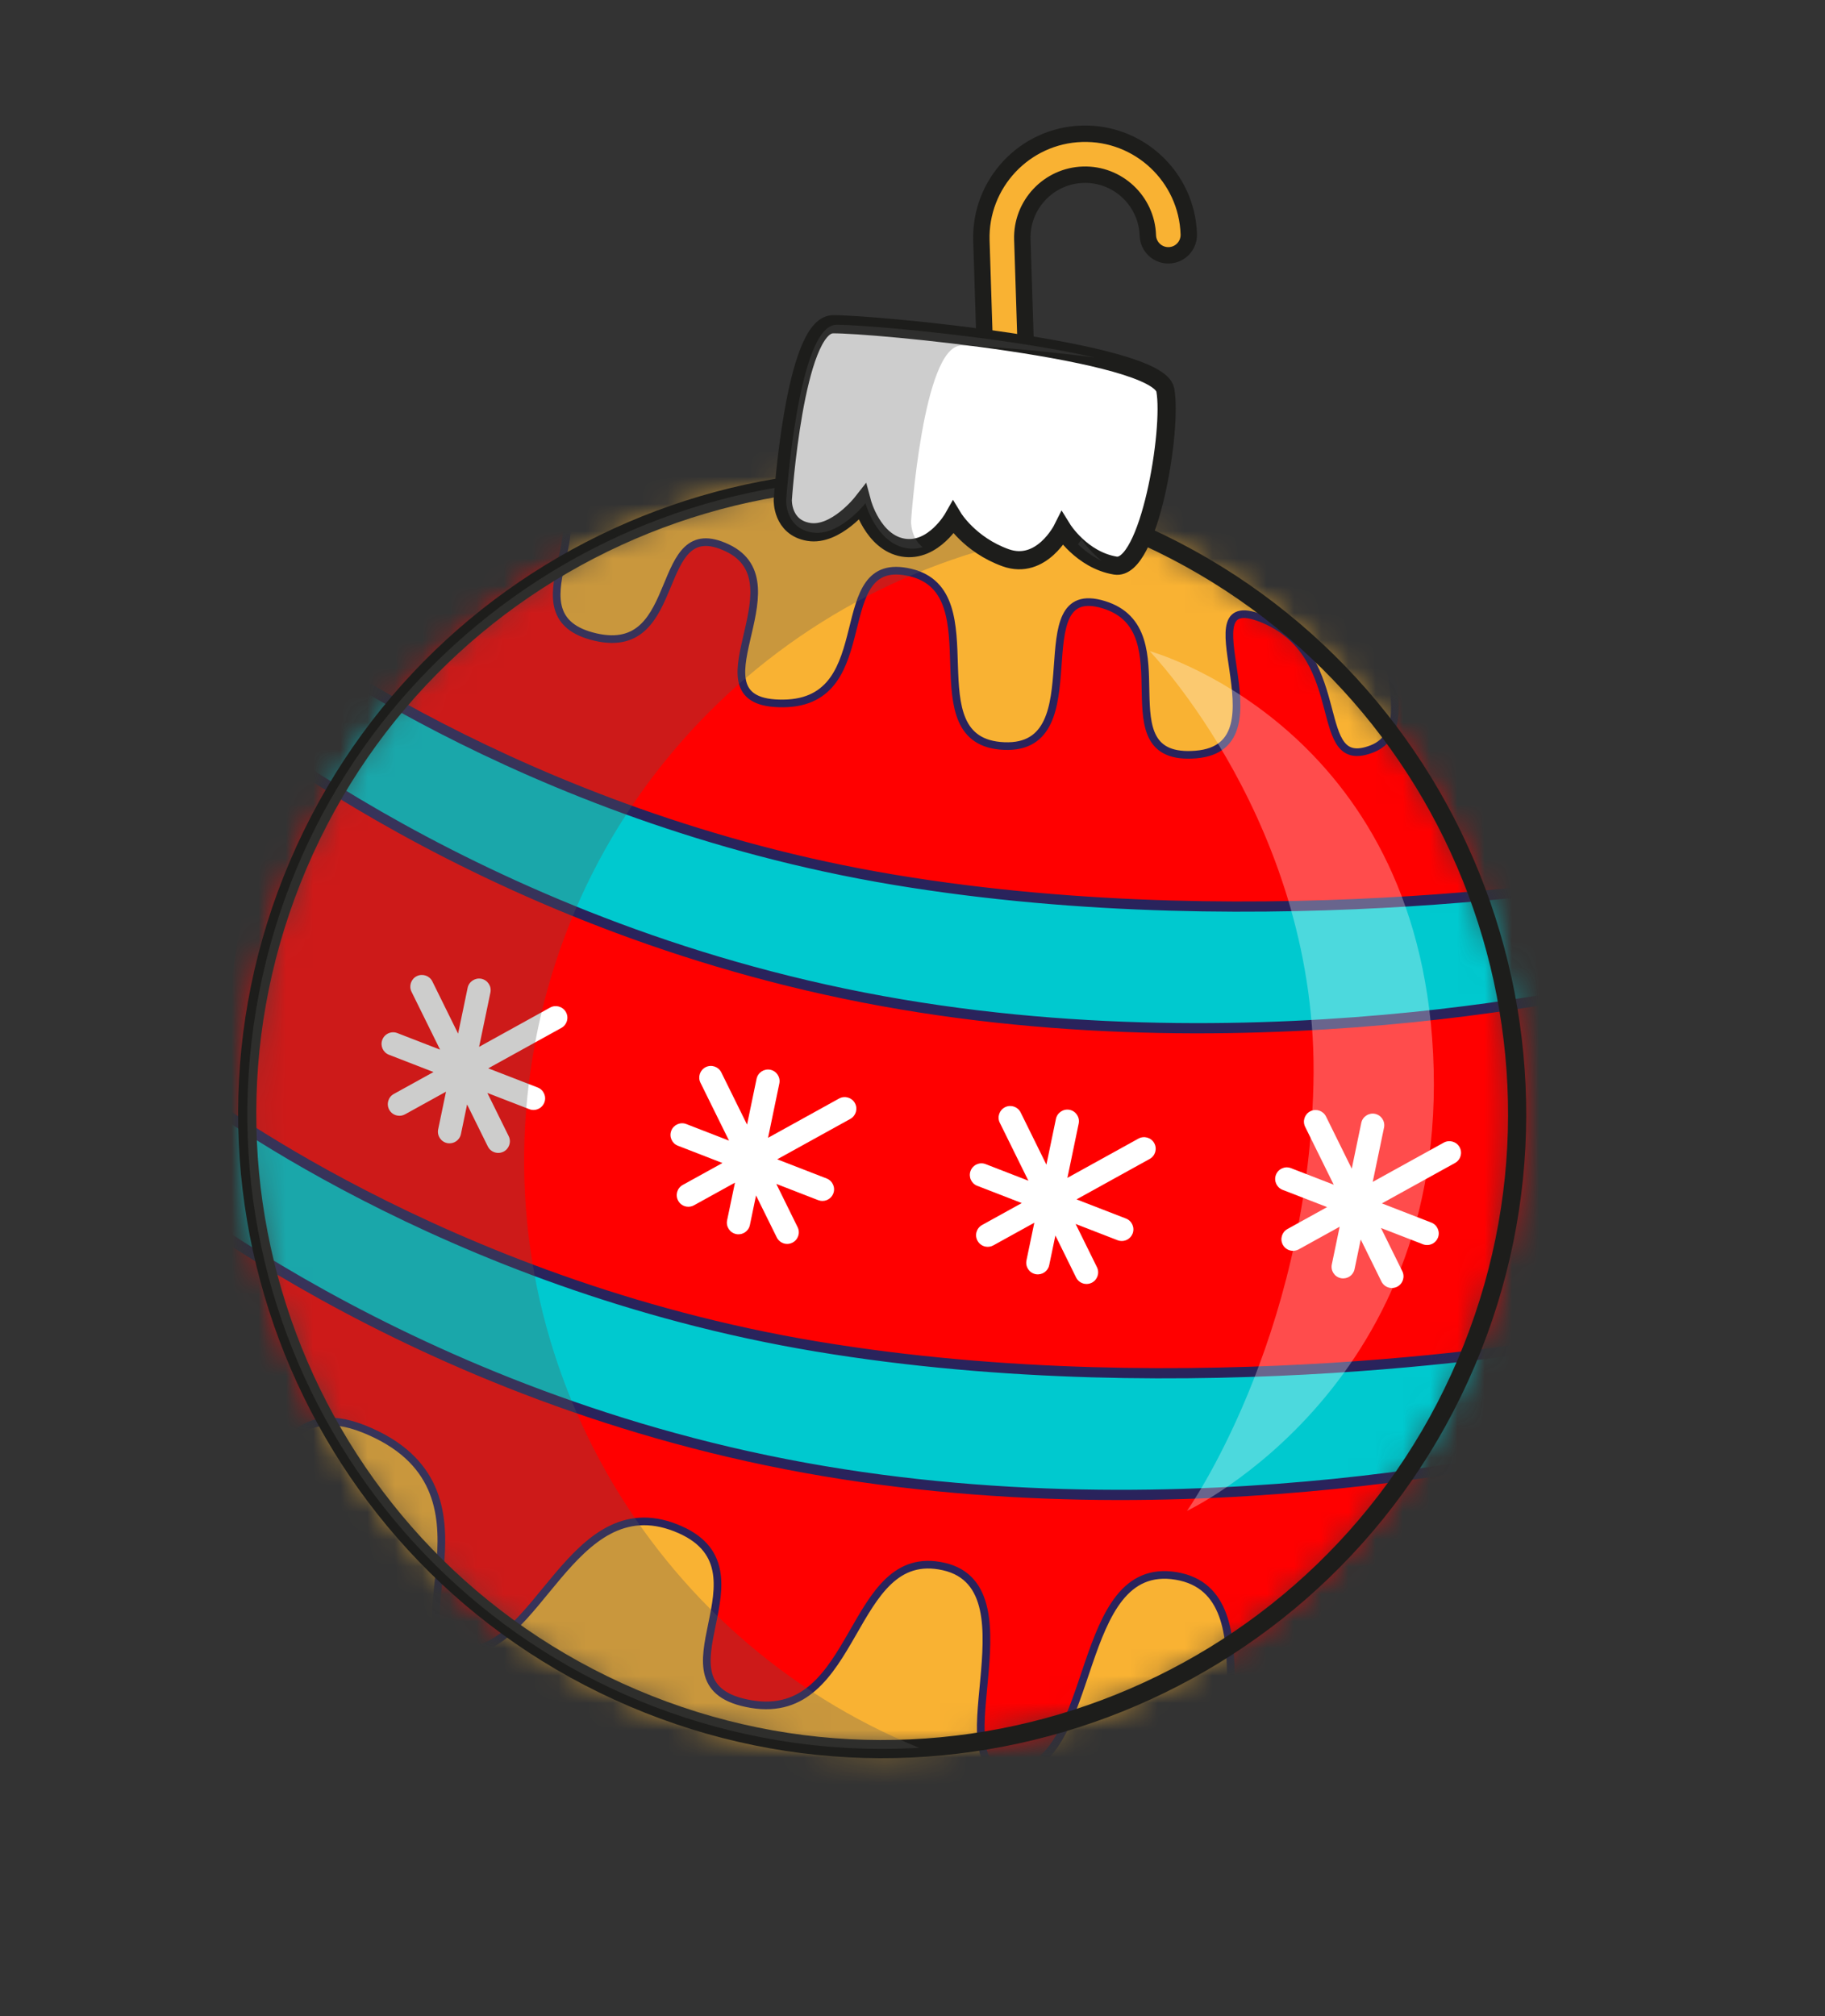
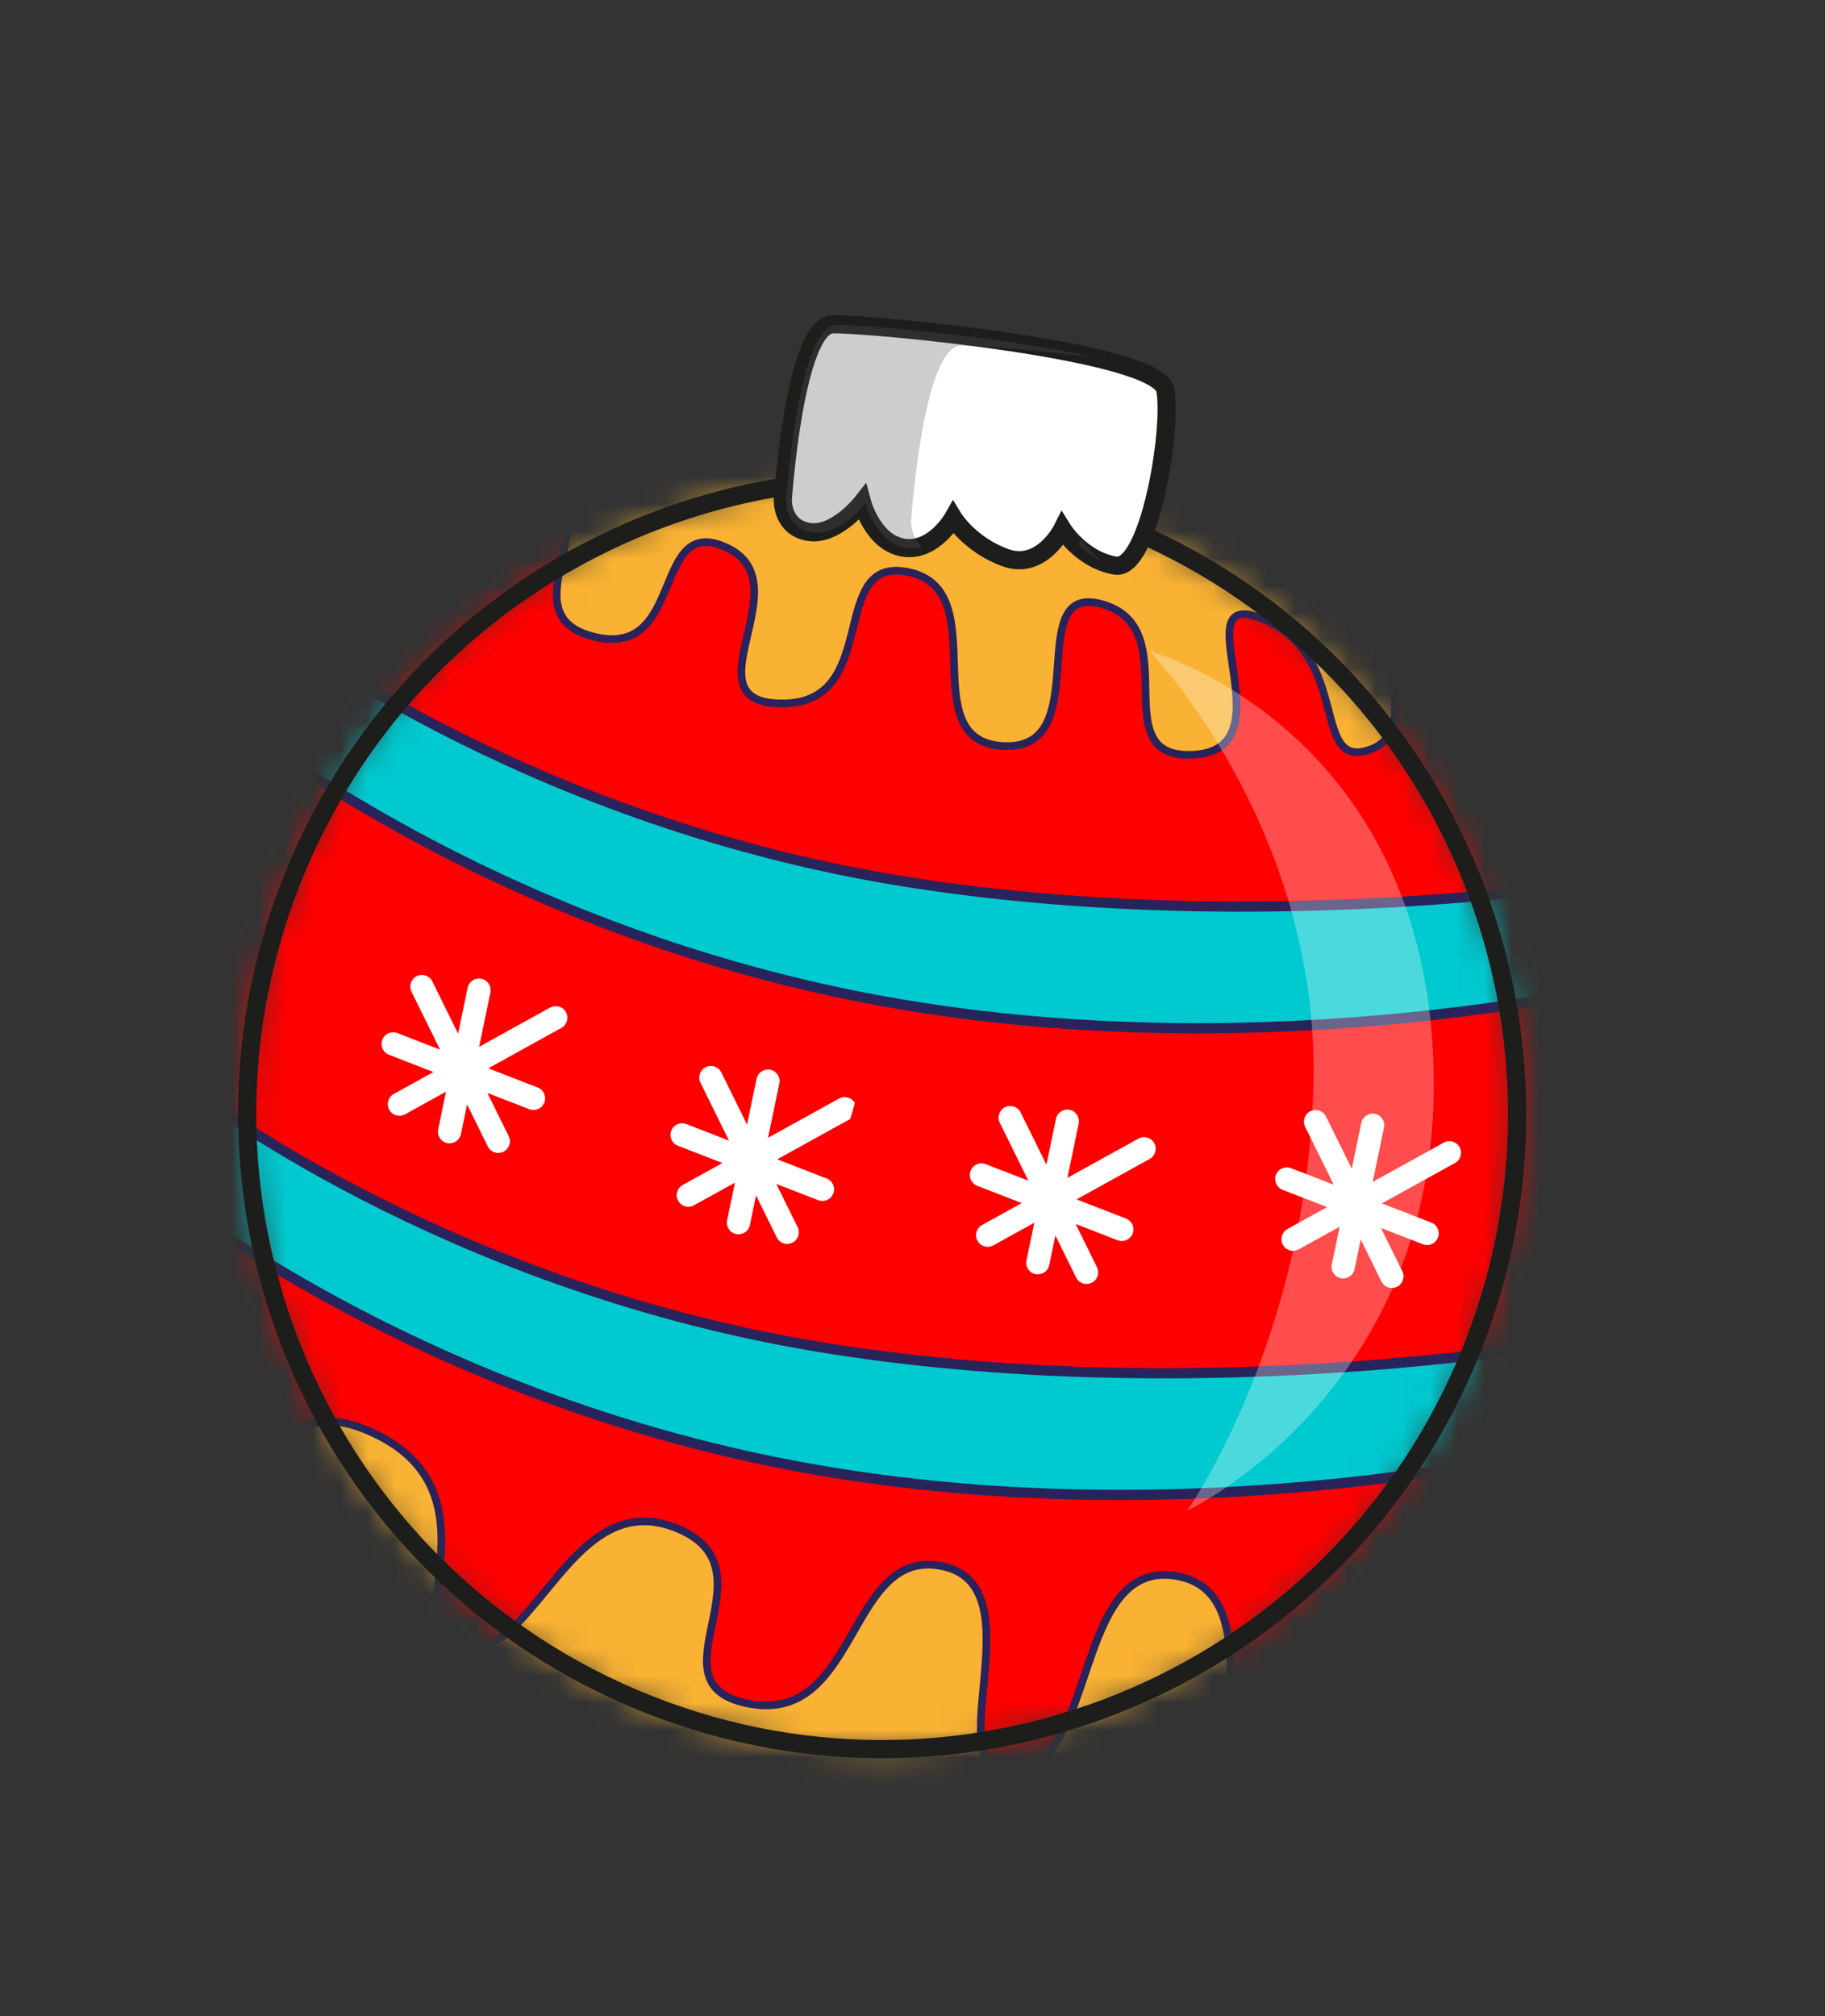
<svg xmlns="http://www.w3.org/2000/svg" width="67" height="74" viewBox="0 0 67 74" fill="none">
  <rect x="0" y="0" width="67" height="74" fill="#333333" stroke="none" />
-   <path d="M36.988 15.338C36.573 15.351 36.226 15.025 36.213 14.61L36.029 8.838C35.962 6.739 37.615 4.977 39.715 4.91C41.814 4.843 43.576 6.496 43.643 8.596C43.656 9.011 43.331 9.358 42.916 9.371C42.501 9.384 42.154 9.059 42.14 8.644C42.1 7.373 41.033 6.372 39.763 6.413C38.493 6.454 37.492 7.52 37.532 8.791L37.717 14.562C37.729 14.977 37.403 15.324 36.988 15.338Z" fill="#F9B233" stroke="#1D1D1B" stroke-width="0.602" stroke-miterlimit="10" />
  <mask id="mask0_1312_4833" style="mask-type:luminance" maskUnits="userSpaceOnUse" x="9" y="17" width="47" height="48">
    <path d="M53.824 50.03C58.874 38.191 53.369 24.499 41.529 19.45C29.689 14.4 15.998 19.905 10.948 31.745C5.899 43.584 11.404 57.276 23.244 62.325C35.083 67.375 48.775 61.87 53.824 50.03Z" fill="white" />
  </mask>
  <g mask="url(#mask0_1312_4833)">
    <path d="M60.958 20.65L12.381 12.568L4.299 61.145L52.876 69.227L60.958 20.65Z" fill="#FF0000" />
    <path d="M9.922 22.9C9.922 22.9 19.045 29.999 32.832 32.293C46.619 34.587 60.335 32.145 60.335 32.145L60.788 35.87C60.788 35.87 46.655 39.53 31.684 36.61C16.714 33.69 7.346 25.476 7.346 25.476L9.922 22.9Z" fill="#00C9CF" stroke="#29235C" stroke-width="0.375" stroke-miterlimit="10" />
    <path d="M7.072 40.029C7.072 40.029 16.195 47.128 29.982 49.422C43.769 51.715 57.485 49.274 57.485 49.274L57.939 52.999C57.939 52.999 43.805 56.659 28.835 53.739C13.864 50.819 4.496 42.605 4.496 42.605L7.072 40.029Z" fill="#00C9CF" stroke="#29235C" stroke-width="0.375" stroke-miterlimit="10" />
    <path d="M10.142 61.578C10.142 61.578 7.945 50.264 13.377 52.456C18.808 54.647 14.215 60.323 16.965 60.566C19.715 60.809 20.967 54.577 24.797 56.073C28.627 57.569 23.615 61.887 27.584 62.548C31.553 63.208 31.133 56.698 34.649 57.498C38.166 58.298 34.199 65.366 37.263 65.017C40.326 64.668 39.419 57.218 43.179 57.843C46.939 58.469 43.634 65.433 46.662 64.004C49.69 62.576 48.853 57.285 52.161 58.049C55.468 58.814 54.148 68.04 49.728 71.384C45.307 74.727 24.558 74.28 18.151 70.209C11.744 66.138 10.142 61.578 10.142 61.578Z" fill="#F9B233" stroke="#29235C" stroke-width="0.281" stroke-miterlimit="10" />
    <path d="M28.892 13.39L17.299 12.105C17.299 12.105 11.556 18.234 14.029 20.148C16.501 22.062 17.51 17.292 19.947 18.127C22.384 18.962 18.555 22.619 21.863 23.383C25.17 24.148 23.916 18.787 26.701 20.11C29.486 21.432 25.101 25.855 28.757 25.819C32.412 25.783 30.322 20.283 33.42 21.013C36.519 21.743 33.457 27.245 36.869 27.383C40.281 27.521 37.459 21.256 40.523 22.195C43.587 23.134 40.42 27.974 43.901 27.694C47.383 27.415 43.238 21.358 46.441 22.75C49.645 24.142 48.079 28.389 50.377 27.483C52.674 26.578 49.226 21.496 51.698 22.122C54.17 22.748 52.848 28.109 56.086 26.716C59.323 25.323 58.242 18.917 58.242 18.917L28.892 13.39Z" fill="#F9B233" stroke="#29235C" stroke-width="0.281" stroke-miterlimit="10" />
    <path d="M20.777 37.149C20.663 36.943 20.403 36.868 20.197 36.981L17.589 38.423L18.004 36.43C18.052 36.199 17.904 35.973 17.673 35.925C17.447 35.879 17.216 36.025 17.168 36.256L16.818 37.938L15.873 36.022C15.769 35.811 15.513 35.724 15.301 35.828C15.09 35.933 15.003 36.189 15.107 36.4L16.156 38.526L14.588 37.918C14.368 37.832 14.121 37.942 14.036 38.162C13.951 38.382 14.06 38.629 14.28 38.714L15.914 39.348L14.457 40.153C14.251 40.267 14.176 40.526 14.29 40.733C14.356 40.852 14.469 40.927 14.594 40.947C14.685 40.963 14.782 40.948 14.87 40.9L16.374 40.069L16.086 41.451C16.038 41.682 16.186 41.908 16.417 41.956C16.423 41.957 16.428 41.958 16.434 41.959C16.659 41.996 16.875 41.85 16.922 41.625L17.148 40.538L17.909 42.079C17.972 42.207 18.091 42.289 18.222 42.311C18.307 42.325 18.397 42.314 18.481 42.273C18.692 42.169 18.779 41.913 18.675 41.701L17.892 40.115L19.432 40.711C19.459 40.722 19.488 40.73 19.516 40.735C19.712 40.767 19.909 40.659 19.984 40.468C20.069 40.248 19.96 40.001 19.74 39.915L17.925 39.212L20.61 37.728C20.817 37.614 20.891 37.355 20.777 37.149Z" fill="white" />
-     <path d="M31.385 40.487C31.271 40.281 31.011 40.207 30.805 40.32L28.197 41.762L28.611 39.769C28.659 39.538 28.512 39.312 28.281 39.264C28.055 39.217 27.824 39.364 27.776 39.595L27.426 41.277L26.481 39.362C26.377 39.151 26.121 39.063 25.909 39.168C25.698 39.272 25.611 39.528 25.715 39.739L26.764 41.865L25.196 41.257C24.976 41.172 24.729 41.282 24.644 41.501C24.559 41.721 24.668 41.968 24.888 42.053L26.522 42.687L25.065 43.492C24.858 43.606 24.784 43.865 24.898 44.072C24.963 44.191 25.077 44.266 25.201 44.287C25.293 44.302 25.39 44.288 25.478 44.239L26.982 43.408L26.694 44.79C26.646 45.021 26.794 45.247 27.025 45.295C27.031 45.297 27.036 45.297 27.042 45.298C27.267 45.336 27.483 45.189 27.53 44.964L27.756 43.877L28.517 45.418C28.58 45.546 28.699 45.629 28.83 45.651C28.915 45.665 29.005 45.654 29.088 45.612C29.3 45.508 29.387 45.252 29.282 45.041L28.5 43.454L30.039 44.051C30.067 44.061 30.096 44.069 30.124 44.074C30.319 44.106 30.517 43.999 30.592 43.807C30.677 43.587 30.567 43.34 30.348 43.255L28.533 42.551L31.218 41.068C31.424 40.953 31.499 40.694 31.385 40.487Z" fill="white" />
+     <path d="M31.385 40.487C31.271 40.281 31.011 40.207 30.805 40.32L28.197 41.762L28.611 39.769C28.659 39.538 28.512 39.312 28.281 39.264C28.055 39.217 27.824 39.364 27.776 39.595L27.426 41.277L26.481 39.362C26.377 39.151 26.121 39.063 25.909 39.168C25.698 39.272 25.611 39.528 25.715 39.739L26.764 41.865L25.196 41.257C24.976 41.172 24.729 41.282 24.644 41.501C24.559 41.721 24.668 41.968 24.888 42.053L26.522 42.687L25.065 43.492C24.858 43.606 24.784 43.865 24.898 44.072C24.963 44.191 25.077 44.266 25.201 44.287C25.293 44.302 25.39 44.288 25.478 44.239L26.982 43.408L26.694 44.79C26.646 45.021 26.794 45.247 27.025 45.295C27.031 45.297 27.036 45.297 27.042 45.298C27.267 45.336 27.483 45.189 27.53 44.964L27.756 43.877L28.517 45.418C28.58 45.546 28.699 45.629 28.83 45.651C28.915 45.665 29.005 45.654 29.088 45.612C29.3 45.508 29.387 45.252 29.282 45.041L28.5 43.454L30.039 44.051C30.067 44.061 30.096 44.069 30.124 44.074C30.319 44.106 30.517 43.999 30.592 43.807C30.677 43.587 30.567 43.34 30.348 43.255L28.533 42.551L31.218 41.068Z" fill="white" />
    <path d="M42.375 41.958C42.261 41.752 42.001 41.677 41.795 41.791L39.187 43.232L39.601 41.24C39.649 41.009 39.501 40.783 39.27 40.735C39.044 40.688 38.814 40.835 38.766 41.066L38.416 42.748L37.471 40.832C37.367 40.621 37.111 40.534 36.899 40.638C36.688 40.743 36.6 40.999 36.705 41.21L37.754 43.336L36.186 42.728C35.965 42.642 35.719 42.752 35.633 42.972C35.548 43.191 35.657 43.439 35.877 43.524L37.511 44.157L36.055 44.962C35.848 45.077 35.773 45.336 35.888 45.542C35.953 45.661 36.067 45.737 36.191 45.757C36.283 45.773 36.38 45.758 36.468 45.71L37.972 44.879L37.684 46.261C37.636 46.492 37.784 46.718 38.015 46.766C38.02 46.767 38.026 46.768 38.032 46.769C38.257 46.806 38.473 46.66 38.519 46.435L38.746 45.347L39.506 46.889C39.57 47.017 39.688 47.099 39.819 47.121C39.904 47.135 39.995 47.124 40.078 47.083C40.289 46.979 40.376 46.723 40.272 46.511L39.489 44.924L41.028 45.521C41.056 45.532 41.085 45.54 41.113 45.544C41.309 45.577 41.506 45.469 41.581 45.277C41.666 45.058 41.557 44.81 41.337 44.725L39.522 44.022L42.207 42.538C42.414 42.424 42.489 42.164 42.375 41.958Z" fill="white" />
    <path d="M53.585 42.106C53.471 41.9 53.211 41.825 53.005 41.938L50.396 43.38L50.811 41.387C50.859 41.157 50.711 40.93 50.48 40.882C50.255 40.835 50.024 40.982 49.976 41.213L49.626 42.895L48.681 40.98C48.577 40.769 48.321 40.682 48.109 40.786C47.898 40.89 47.81 41.146 47.915 41.358L48.964 43.483L47.396 42.876C47.175 42.79 46.929 42.899 46.843 43.119C46.758 43.339 46.868 43.586 47.087 43.672L48.721 44.305L47.265 45.11C47.058 45.224 46.983 45.484 47.097 45.69C47.163 45.809 47.277 45.884 47.401 45.905C47.492 45.92 47.59 45.906 47.678 45.857L49.182 45.026L48.894 46.409C48.846 46.64 48.994 46.866 49.225 46.914C49.23 46.915 49.236 46.916 49.242 46.917C49.466 46.954 49.683 46.808 49.729 46.583L49.956 45.495L50.716 47.037C50.78 47.165 50.898 47.247 51.029 47.269C51.114 47.283 51.205 47.272 51.288 47.231C51.499 47.126 51.586 46.87 51.482 46.659L50.699 45.072L52.238 45.669C52.266 45.68 52.294 45.688 52.323 45.692C52.518 45.725 52.716 45.617 52.791 45.425C52.876 45.206 52.766 44.958 52.547 44.873L50.732 44.169L53.417 42.686C53.624 42.572 53.699 42.312 53.585 42.106Z" fill="white" />
  </g>
  <path d="M53.824 50.03C58.874 38.191 53.369 24.499 41.529 19.45C29.689 14.4 15.998 19.905 10.948 31.745C5.899 43.584 11.404 57.276 23.244 62.325C35.083 67.375 48.775 61.87 53.824 50.03Z" stroke="#1D1D1B" stroke-width="0.667" stroke-miterlimit="10" />
-   <path opacity="0.3" d="M19.561 38.75C21.383 27.799 30.565 19.917 41.202 19.309C39.628 18.668 37.963 18.184 36.216 17.893C23.519 15.781 11.512 24.362 9.4 37.06C7.287 49.757 15.868 61.764 28.566 63.876C30.313 64.167 32.045 64.248 33.742 64.151C23.875 60.132 17.739 49.701 19.561 38.75Z" fill="#575756" />
  <path d="M28.738 18.346C28.738 18.346 29.17 11.923 30.575 11.902C31.979 11.88 42.512 12.869 42.781 14.314C43.05 15.76 42.184 20.965 40.945 20.759C39.706 20.552 39.003 19.417 39.003 19.417C39.003 19.417 38.239 20.945 36.917 20.471C35.596 19.996 34.996 19.005 34.996 19.005C34.996 19.005 34.274 20.285 33.159 20.1C32.043 19.914 31.651 18.448 31.651 18.448C31.651 18.448 30.68 19.688 29.689 19.523C28.697 19.358 28.738 18.346 28.738 18.346Z" fill="white" stroke="#1D1D1B" stroke-width="0.667" stroke-miterlimit="10" />
  <g opacity="0.3">
    <path d="M39.705 19.788C39.705 19.788 39.661 19.865 39.579 19.979C39.795 20.189 40.083 20.418 40.439 20.583C39.94 20.176 39.705 19.788 39.705 19.788Z" fill="#575756" />
    <path d="M33.447 19.129C33.447 19.129 33.879 12.706 35.283 12.685C35.851 12.676 37.909 12.833 40.179 13.118C36.882 12.365 31.658 11.908 30.698 11.922C29.294 11.943 28.862 18.366 28.862 18.366C28.862 18.366 28.821 19.378 29.812 19.543C30.804 19.708 31.774 18.469 31.774 18.469C31.774 18.469 32.167 19.935 33.282 20.12C33.494 20.156 33.692 20.137 33.874 20.085C33.425 19.735 33.447 19.129 33.447 19.129Z" fill="#575756" />
  </g>
  <path opacity="0.3" d="M42.205 23.898C42.205 23.898 48.454 30.354 48.219 39.798C47.984 49.242 43.577 55.454 43.577 55.454C43.577 55.454 53.528 50.786 52.577 38.103C51.706 26.497 42.205 23.898 42.205 23.898Z" fill="white" />
</svg>